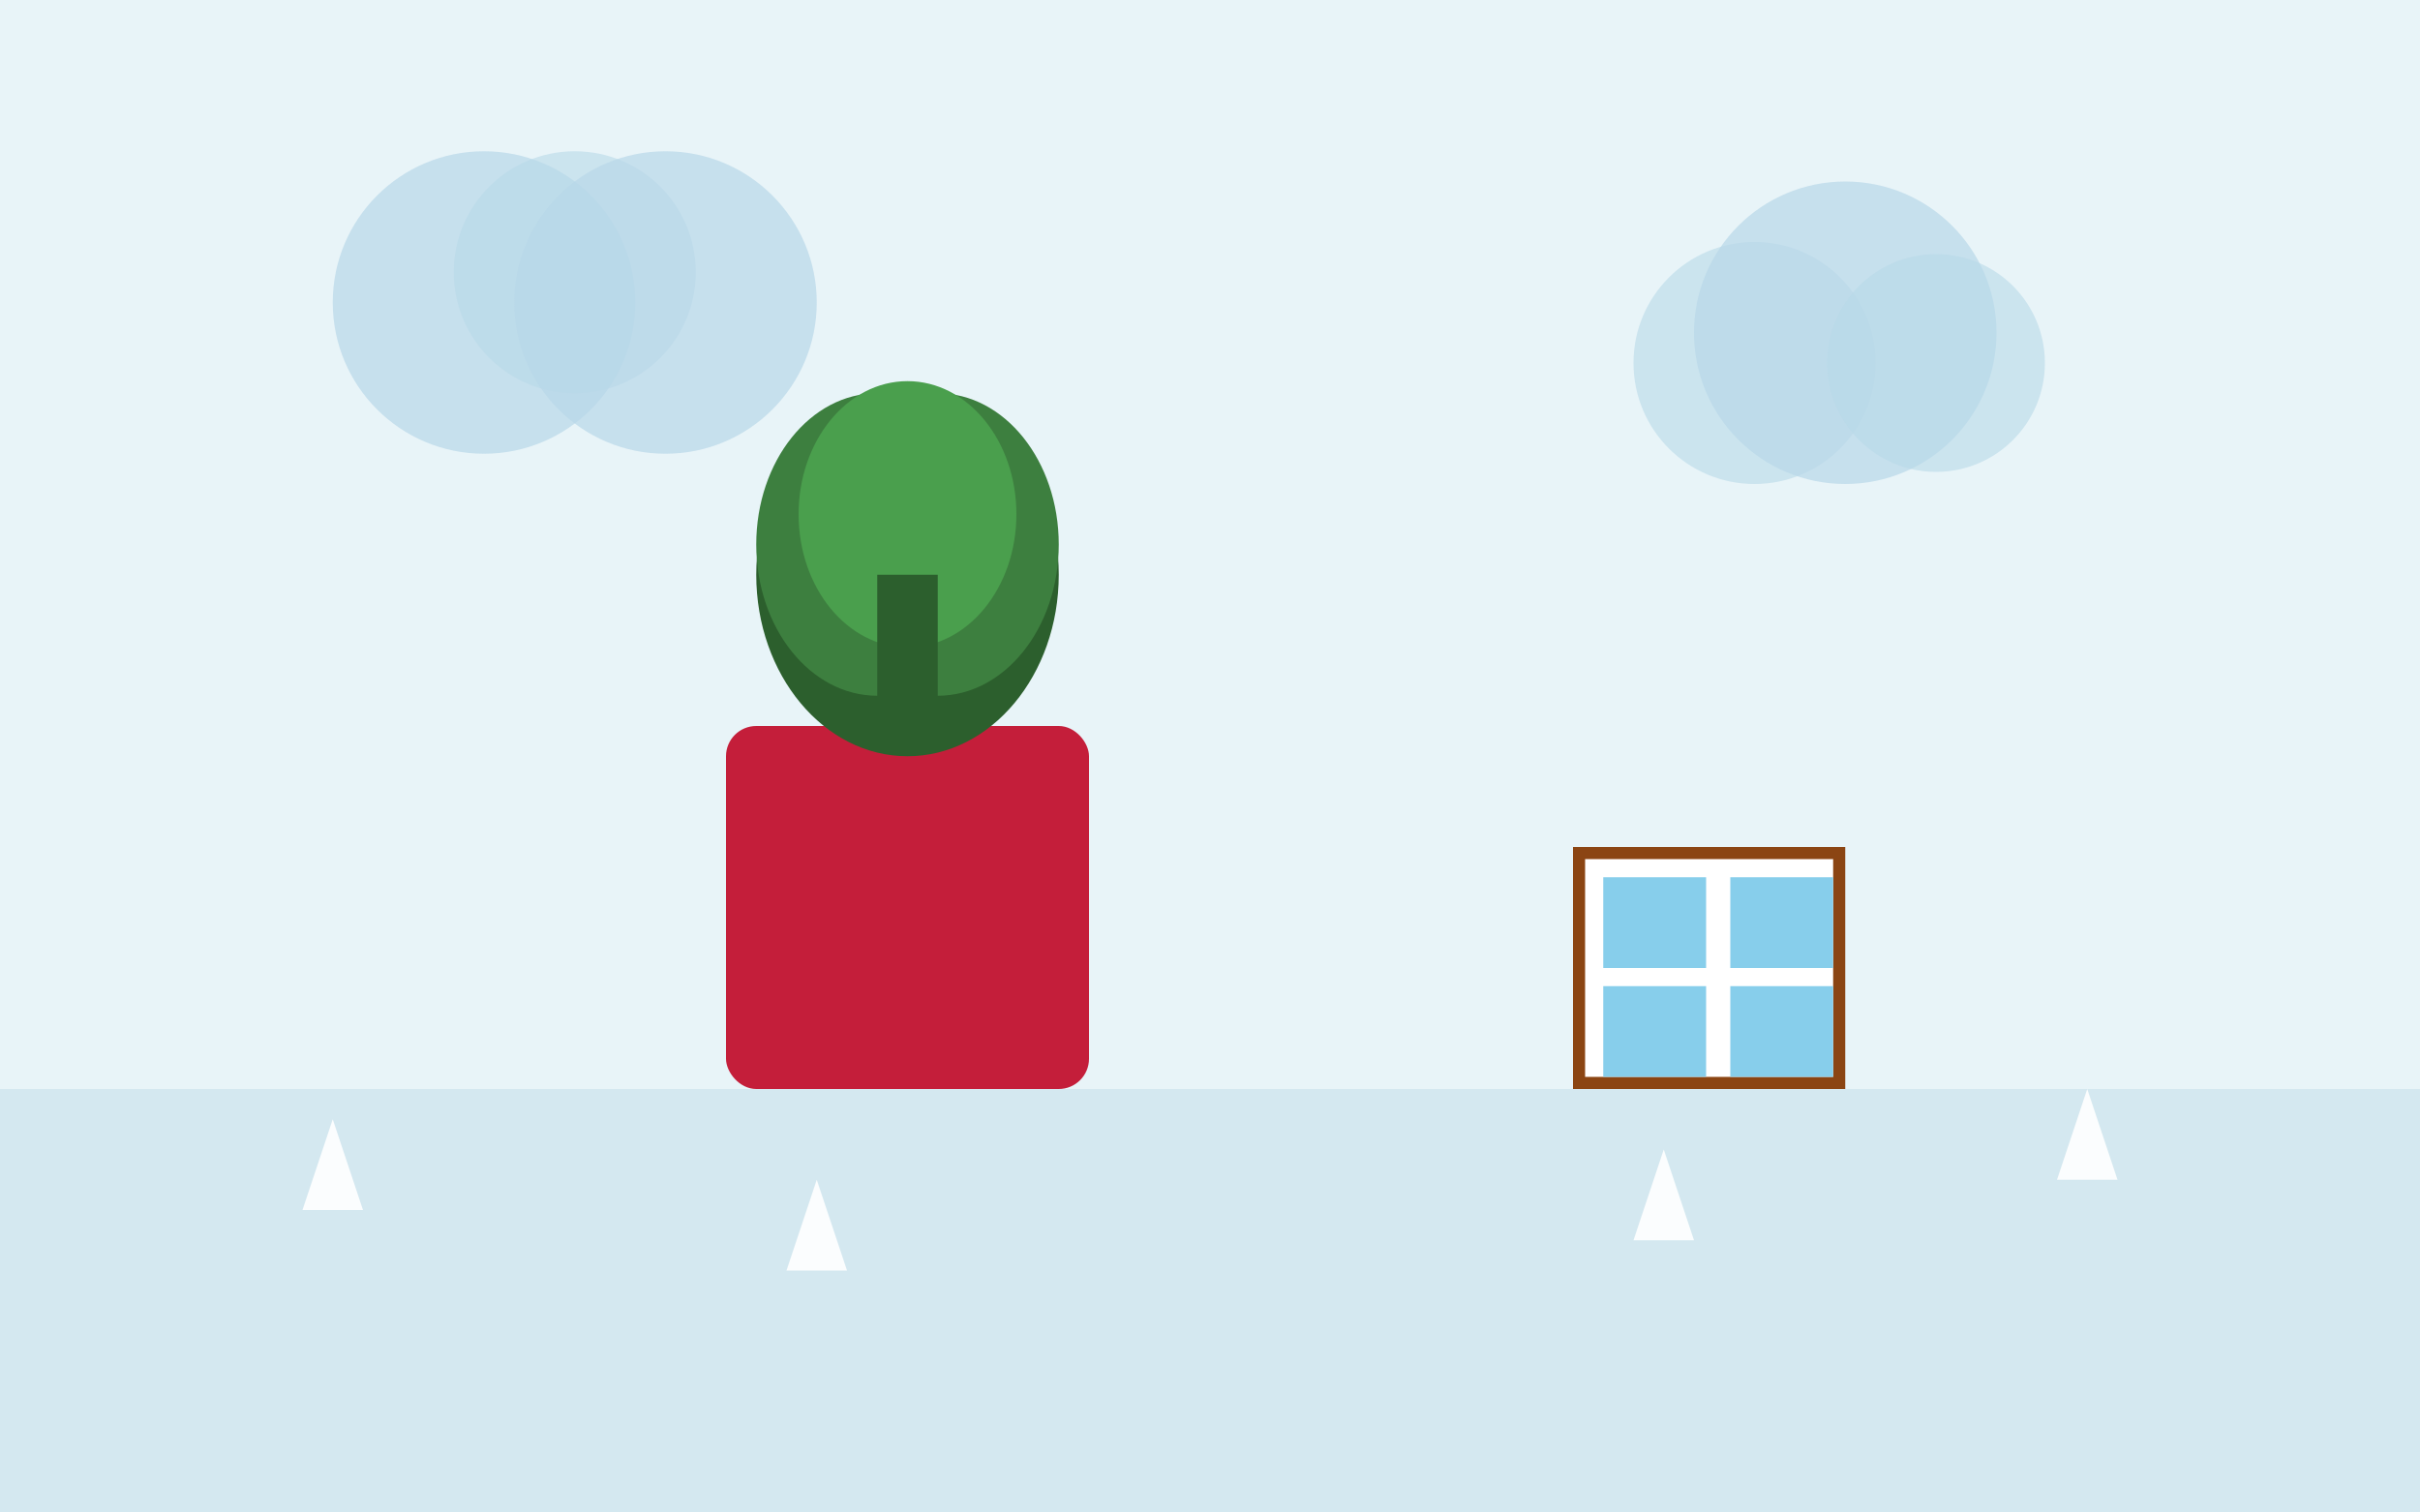
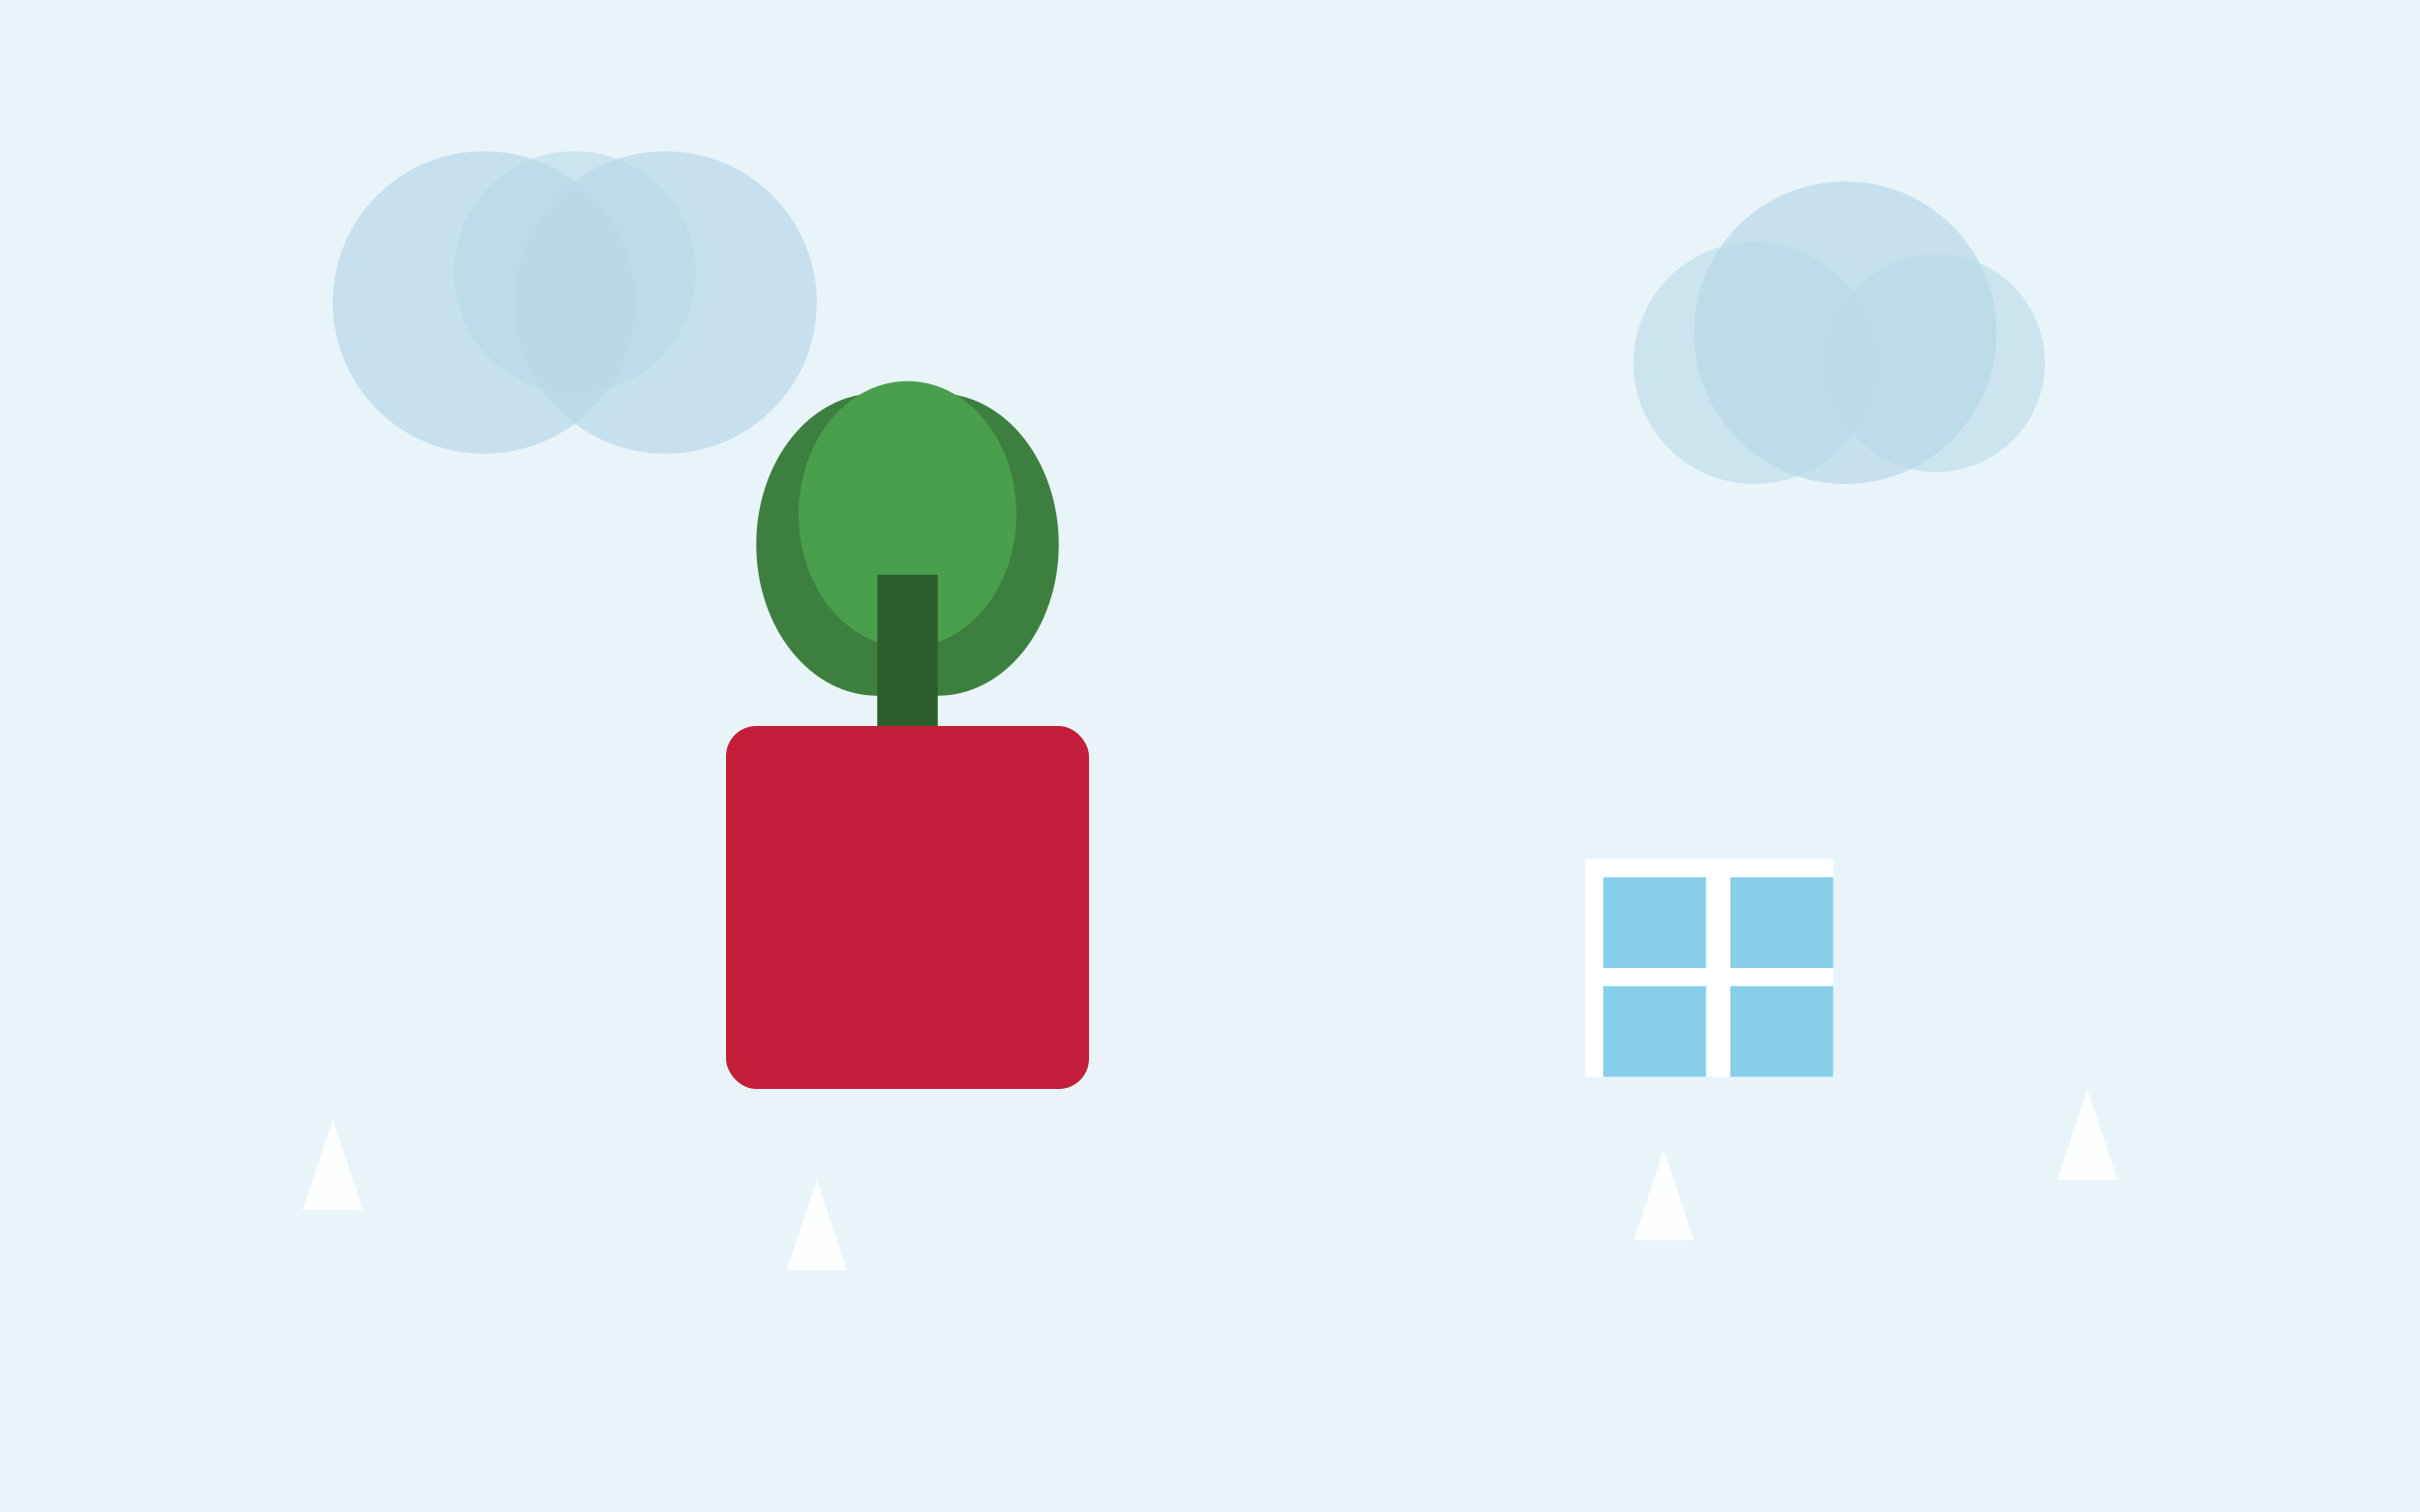
<svg xmlns="http://www.w3.org/2000/svg" width="400" height="250" viewBox="0 0 400 250">
  <rect width="400" height="250" fill="#e8f4f8" />
-   <rect x="0" y="180" width="400" height="70" fill="#d4e8f0" />
  <rect x="120" y="120" width="60" height="60" rx="5" fill="#c41e3a" />
-   <ellipse cx="150" cy="95" rx="25" ry="30" fill="#2c5f2d" />
  <ellipse cx="145" cy="90" rx="20" ry="25" fill="#3d7f3f" />
  <ellipse cx="155" cy="90" rx="20" ry="25" fill="#3d7f3f" />
  <ellipse cx="150" cy="85" rx="18" ry="22" fill="#4a9f4d" />
  <rect x="145" y="95" width="10" height="25" fill="#2c5f2d" />
  <circle cx="80" cy="50" r="25" fill="#b8d8e8" opacity="0.7" />
  <circle cx="95" cy="45" r="20" fill="#b8d8e8" opacity="0.6" />
  <circle cx="110" cy="50" r="25" fill="#b8d8e8" opacity="0.7" />
  <circle cx="290" cy="60" r="20" fill="#b8d8e8" opacity="0.6" />
  <circle cx="305" cy="55" r="25" fill="#b8d8e8" opacity="0.7" />
  <circle cx="320" cy="60" r="18" fill="#b8d8e8" opacity="0.6" />
  <path d="M 60 200 L 55 185 L 50 200 Z" fill="#ffffff" opacity="0.9" />
-   <path d="M 140 210 L 135 195 L 130 210 Z" fill="#ffffff" opacity="0.9" />
+   <path d="M 140 210 L 135 195 L 130 210 " fill="#ffffff" opacity="0.9" />
  <path d="M 280 205 L 275 190 L 270 205 Z" fill="#ffffff" opacity="0.9" />
  <path d="M 350 195 L 345 180 L 340 195 Z" fill="#ffffff" opacity="0.9" />
-   <rect x="260" y="140" width="45" height="40" fill="#8B4513" />
  <rect x="262" y="142" width="41" height="36" fill="#ffffff" />
  <rect x="265" y="145" width="17" height="15" fill="#87CEEB" />
  <rect x="286" y="145" width="17" height="15" fill="#87CEEB" />
  <rect x="265" y="163" width="17" height="15" fill="#87CEEB" />
  <rect x="286" y="163" width="17" height="15" fill="#87CEEB" />
</svg>